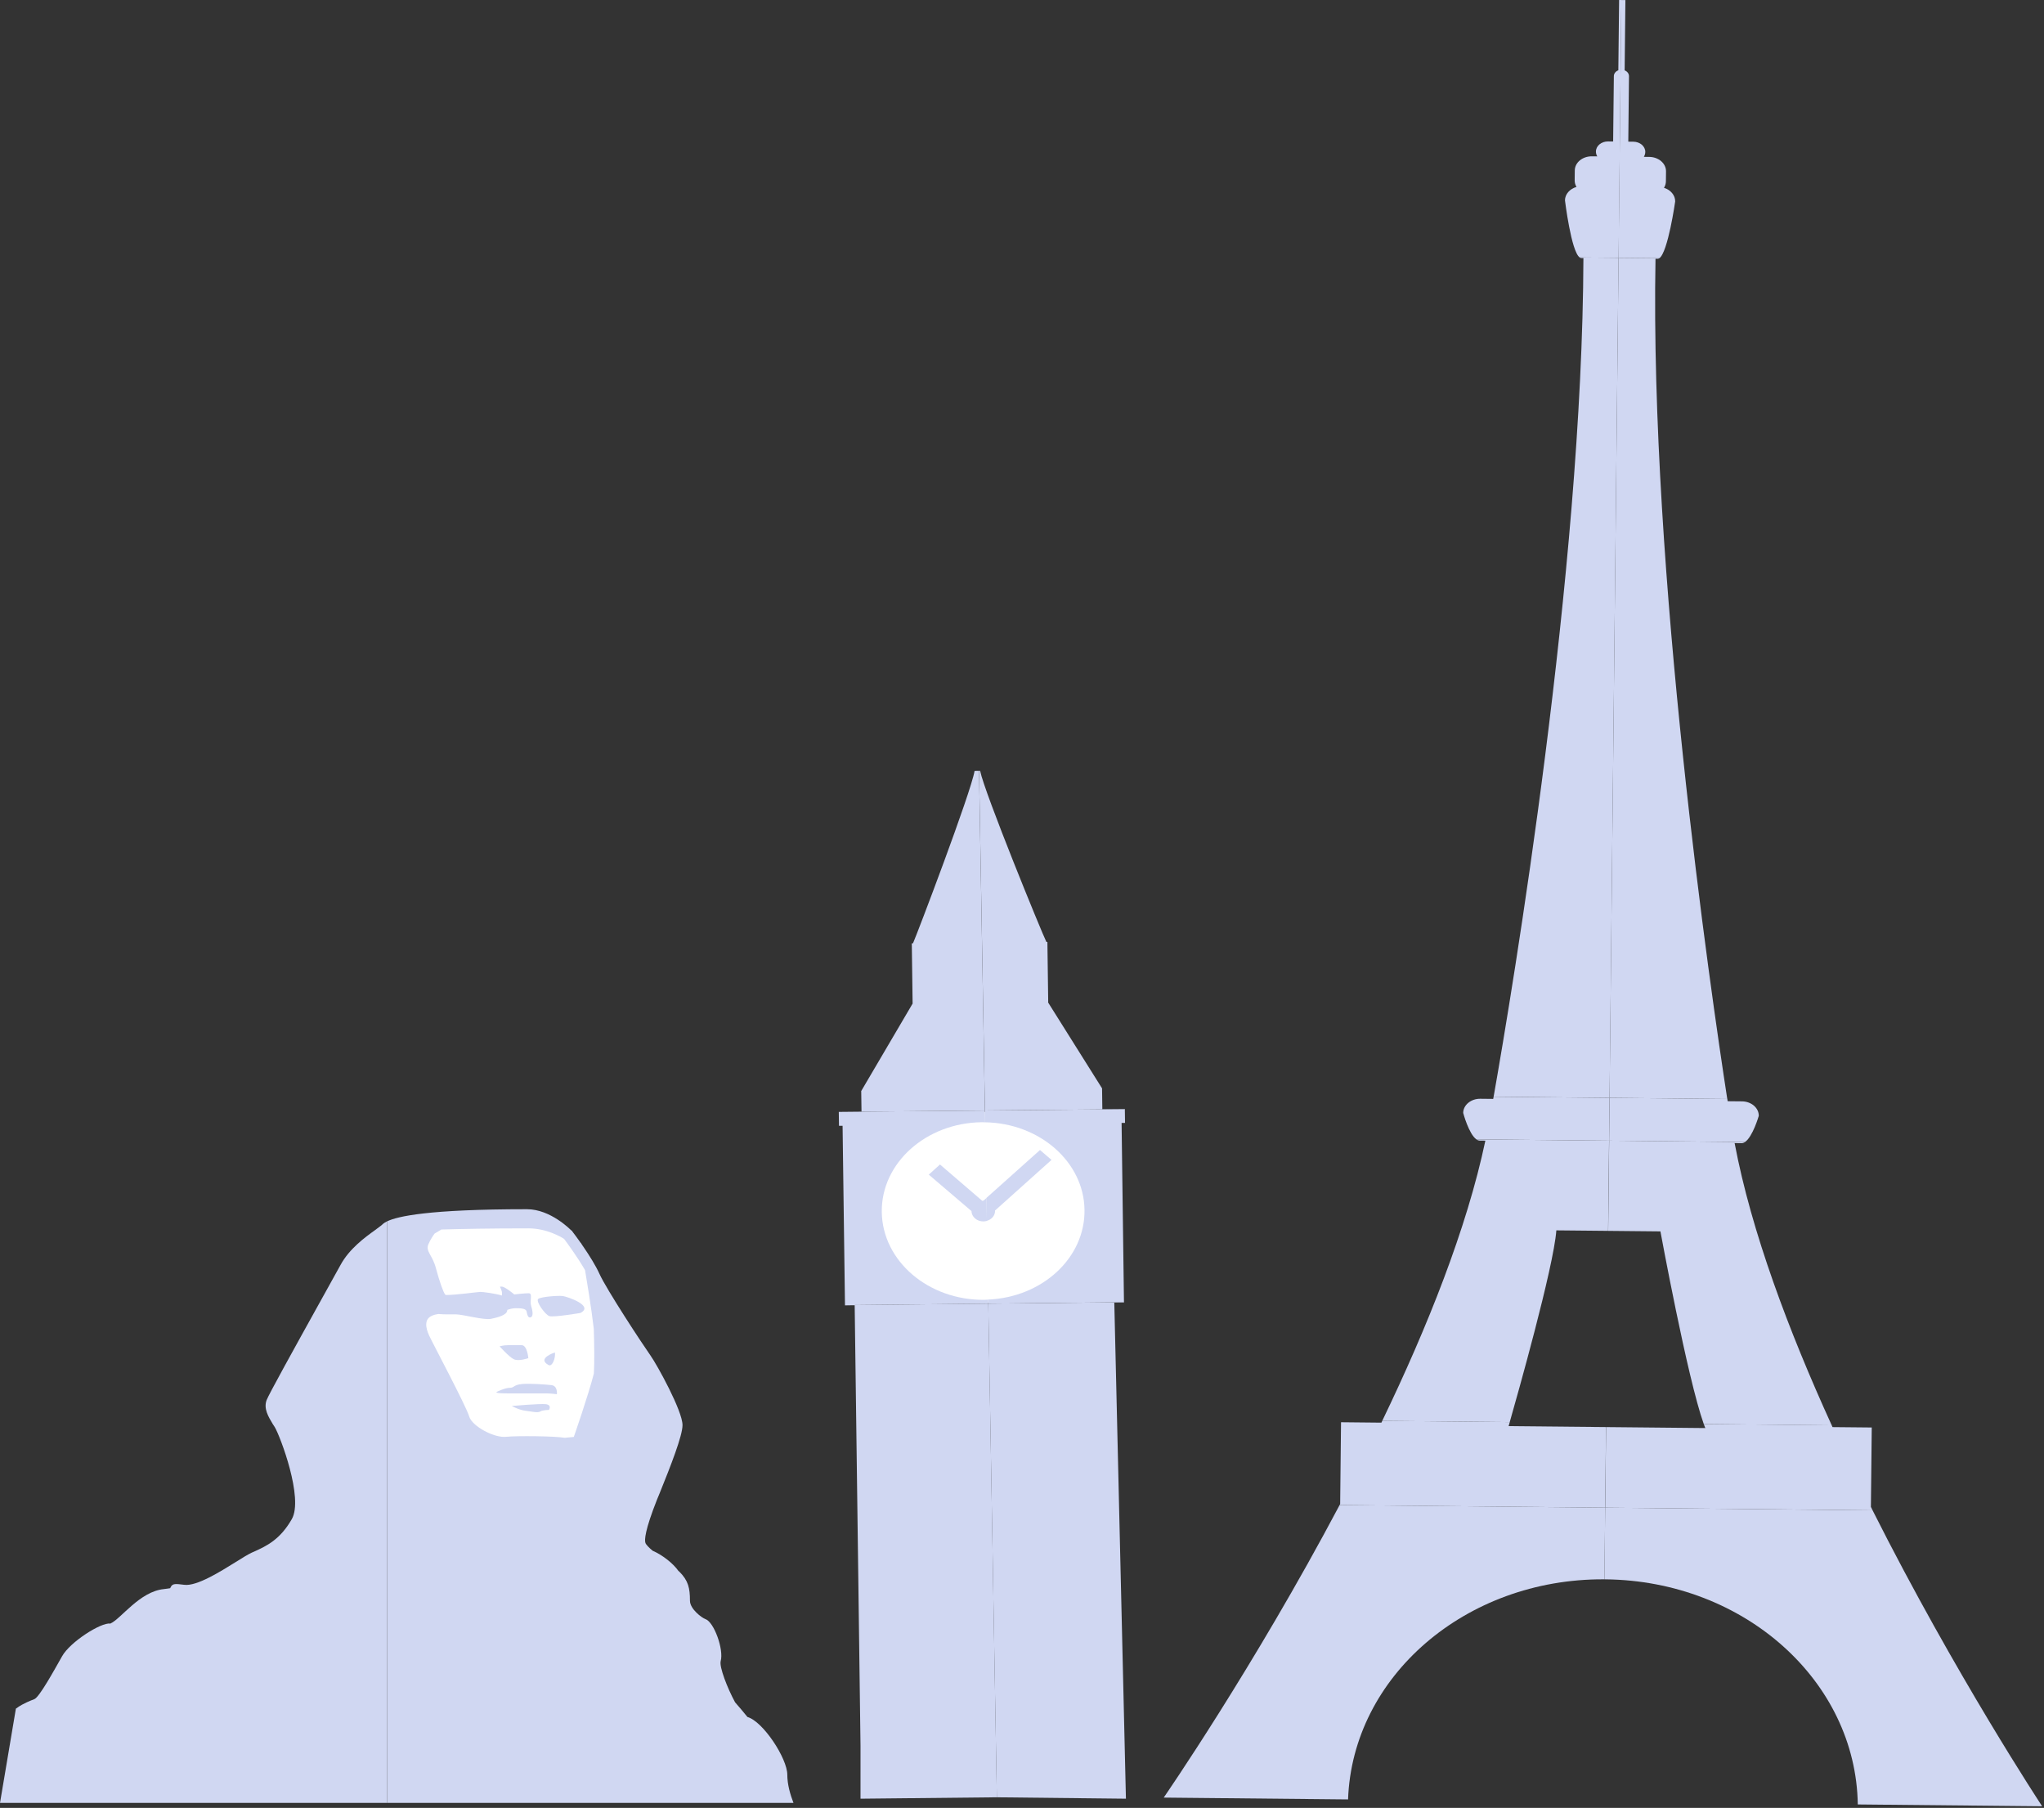
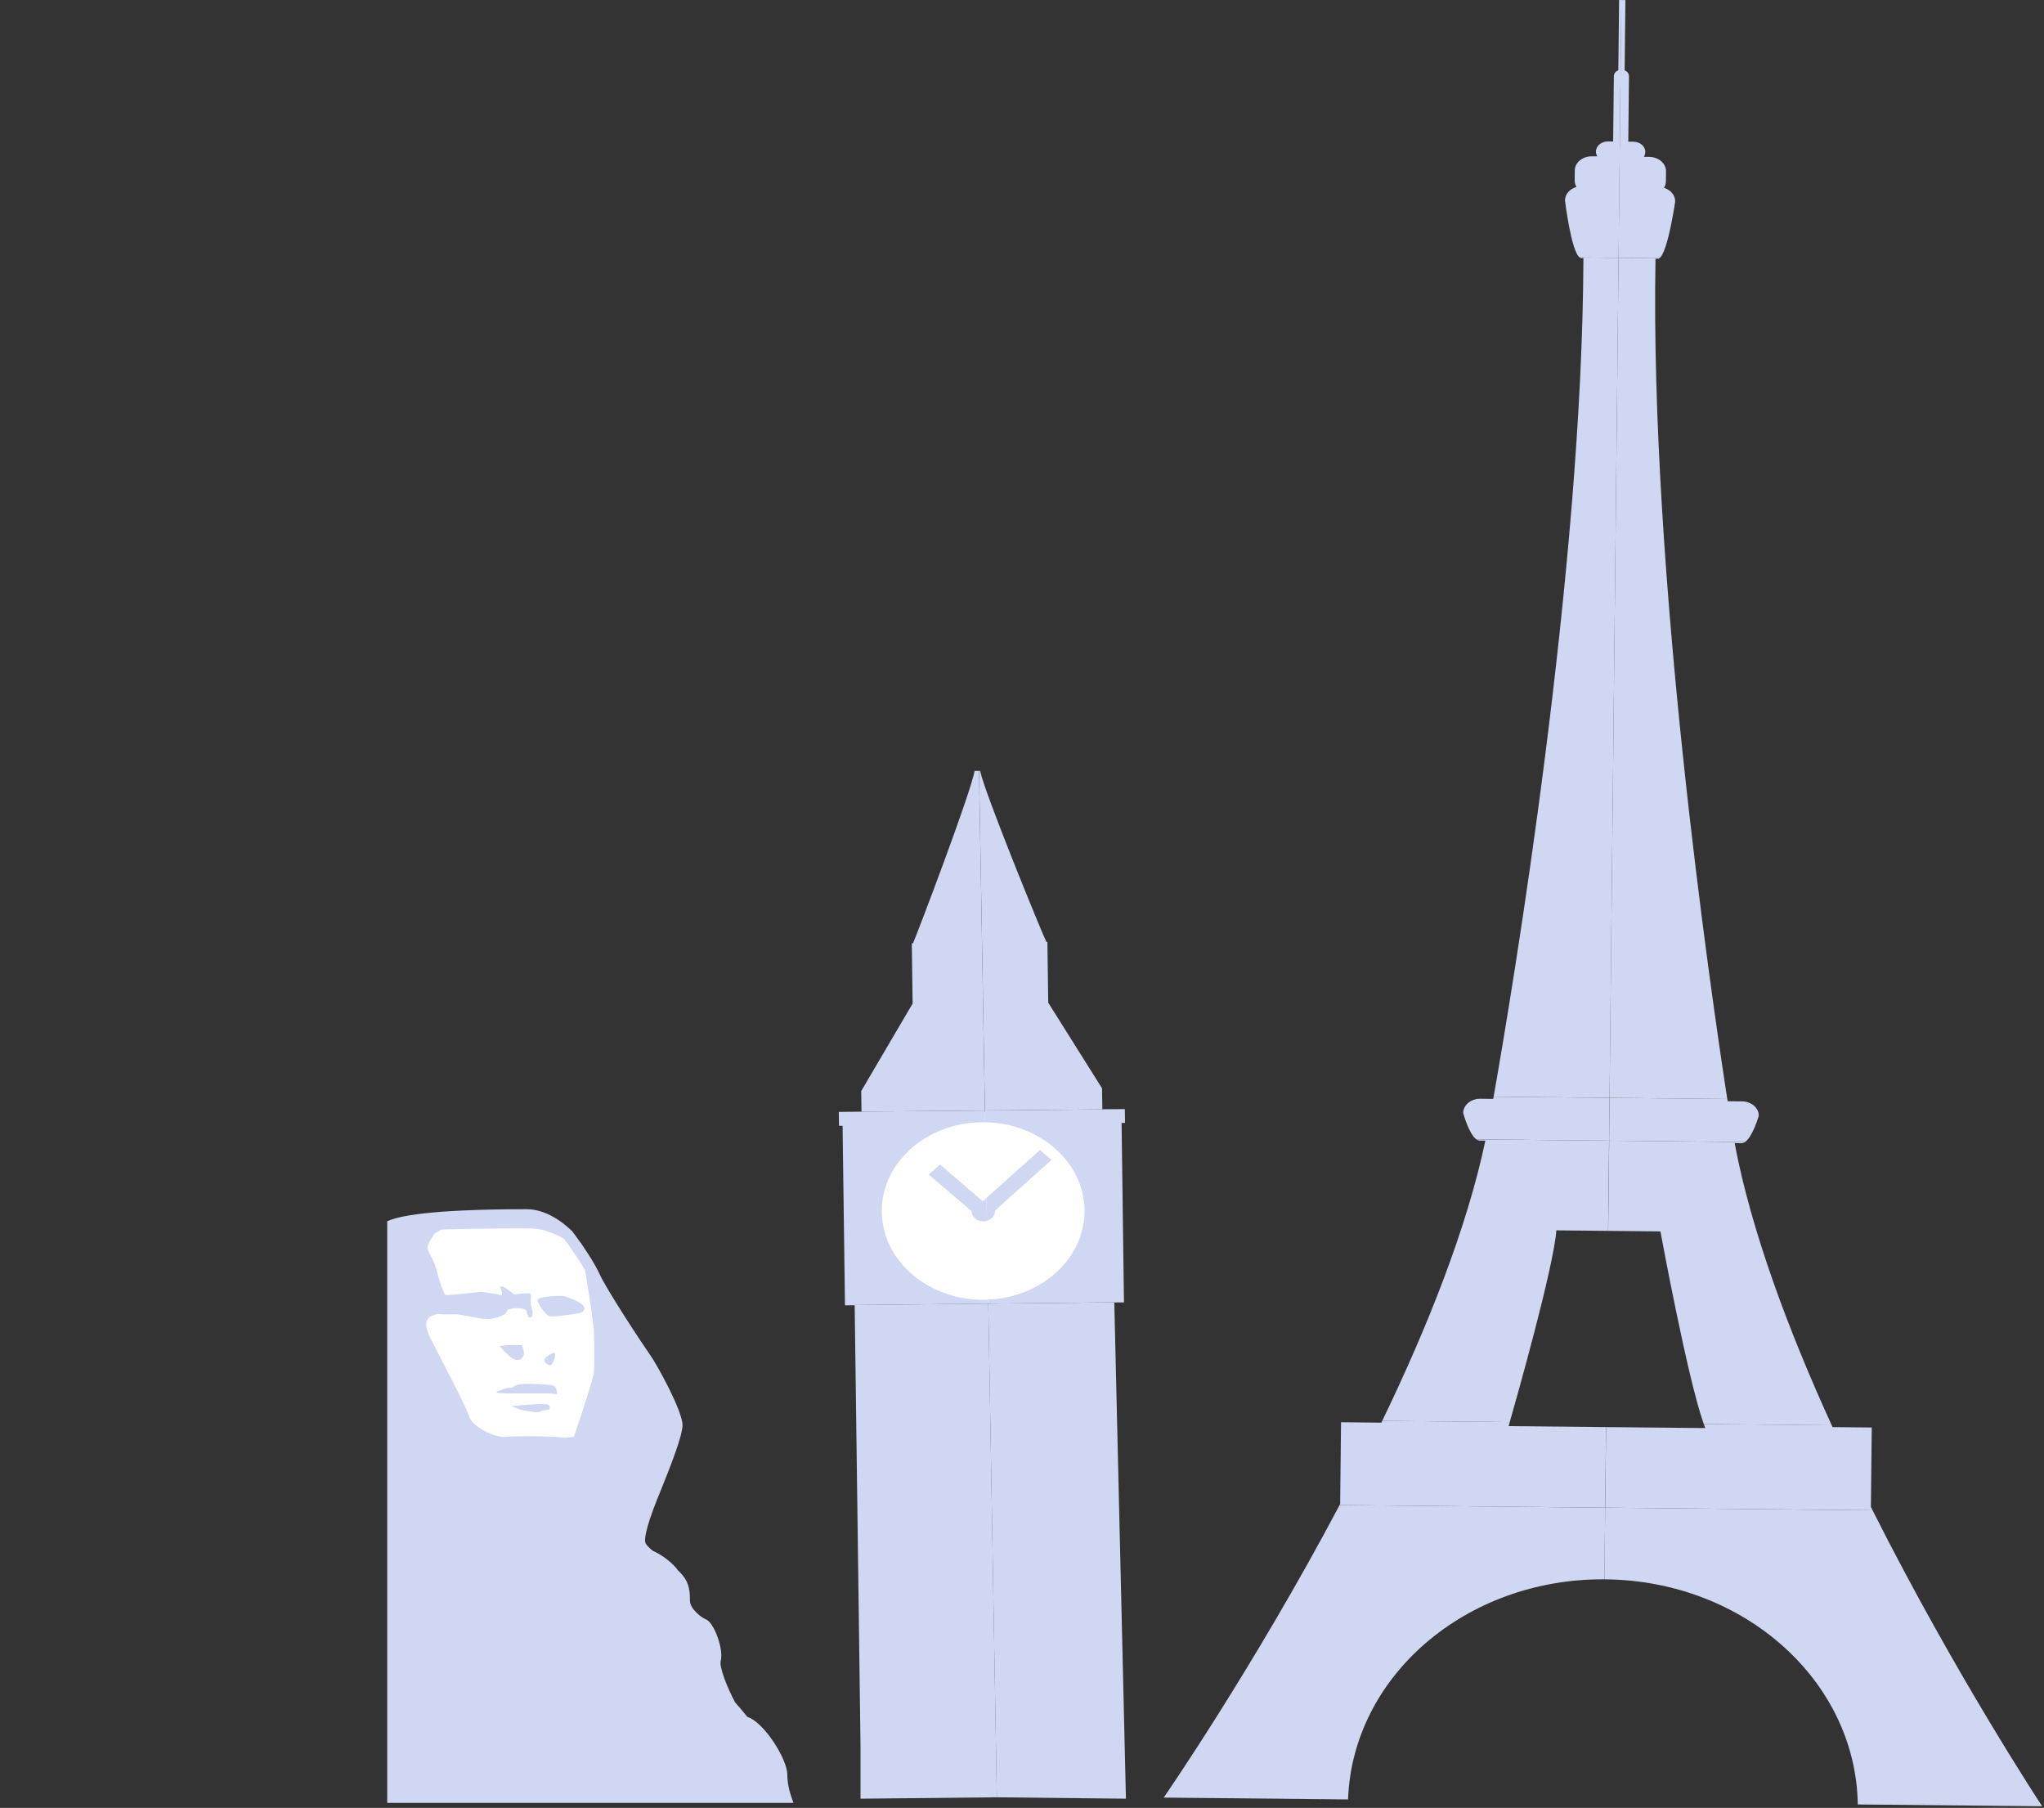
<svg xmlns="http://www.w3.org/2000/svg" viewBox="0 0 270.257 239.002" fill="none">
  <rect x="0" y="0" width="270.257" height="239.002" fill="#333333" stroke="none" />
  <path d="M56.004 161.453H71.326L76.839 164.394L79.288 171.317L78.465 185.615L74.781 192.875L60.661 191.948L55.103 183.623L53.75 172.671L56.004 161.453Z" fill="white" />
-   <path d="M2.1 225.881L2.345 225.714C2.407 225.661 3.023 225.203 4.552 224.62C5.23 224.317 7.141 220.84 8.197 218.976C9.249 217.06 13.384 214.446 14.591 214.633C16.008 214.009 18.455 210.385 21.684 210.073C22.074 210.031 22.35 209.979 22.502 209.958C22.522 209.89 22.548 209.849 22.558 209.838C22.808 209.302 23.215 209.37 24.371 209.51C26.027 209.718 29.119 207.771 31.175 206.495C32.05 205.939 32.763 205.512 33.253 205.272L33.633 205.106C35.231 204.376 37.023 203.553 38.584 200.825C40.157 198.077 37.064 189.891 36.324 188.652L36.08 188.282C35.471 187.267 34.836 186.214 35.252 185.091C35.492 184.424 38.761 178.514 42.693 171.433L45.031 167.215C46.198 165.075 48.249 163.582 49.607 162.607L50.424 161.993C50.535 161.906 50.669 161.702 51.196 161.453V238.335H0.002L2.1 225.881Z" fill="#D0D7F2" />
  <path d="M69.67 159.856C72.815 159.856 75.429 162.574 75.523 162.647L75.622 162.71L75.679 162.804C75.799 162.95 78.271 166.199 79.261 168.406C80.198 170.479 84.988 177.759 86.014 179.206C86.889 180.445 90.242 186.516 90.242 188.401C90.242 189.801 88.68 193.79 87.217 197.404L86.873 198.237C85.248 202.34 85.207 203.59 85.338 203.969C85.426 204.219 85.805 204.594 86.286 205C87.666 205.604 89.039 206.729 89.695 207.665C89.726 207.708 89.8 207.74 89.831 207.78C91.008 208.958 91.226 209.947 91.226 211.613C91.226 212.717 92.82 213.893 93.267 214.04C94.403 214.414 95.725 218.059 95.288 219.61C95.095 220.371 96.163 223.151 97.194 225.046C97.745 225.682 98.308 226.326 98.828 226.983C100.9 227.578 104.097 232.461 104.097 234.617C104.097 235.887 104.472 237.199 104.91 238.335H51.197V161.451C52.563 160.805 56.571 159.856 69.67 159.856ZM56.737 176.549C57.205 177.57 61.663 185.942 62.032 187.245C62.412 188.557 65.364 190.129 66.954 189.941C68.317 189.796 73.441 189.847 74.659 190.077L75.868 189.962C75.868 189.962 77.773 184.516 78.523 181.568C78.605 180.059 78.574 177.622 78.512 175.675C78.169 172.759 77.606 169.406 77.356 167.918C76.377 166.199 74.919 164.23 74.586 163.783C74.191 163.523 72.264 162.388 69.889 162.388C64.766 162.388 61.069 162.461 58.362 162.539L57.466 163.075C57.31 163.294 56.909 163.845 56.623 164.528C56.268 165.465 57.206 165.939 57.653 167.709C58.123 169.463 58.601 170.786 58.861 171.146C58.879 171.168 58.911 171.186 58.954 171.201L57.944 173.711C57.656 173.75 57.37 173.82 57.096 173.947C56.075 174.404 56.268 175.519 56.737 176.549Z" fill="#D0D7F2" />
  <path d="M71.163 171.717C71.527 171.426 73.765 171.259 74.4 171.332C75.056 171.426 78.586 172.633 76.743 173.571C76.743 173.571 73.204 174.175 72.63 173.987C72.078 173.8 70.787 171.999 71.163 171.717Z" fill="#D0D7F2" />
-   <path d="M67.943 179.693C67.324 179.402 66.059 177.985 66.059 177.985C66.059 177.985 66.559 177.829 67.205 177.829H68.97C69.725 177.829 69.855 179.547 69.855 179.547C69.855 179.547 68.589 180.005 67.943 179.693Z" fill="#D0D7F2" />
+   <path d="M67.943 179.693C67.324 179.402 66.059 177.985 66.059 177.985C66.059 177.985 66.559 177.829 67.205 177.829H68.97C69.855 179.547 68.589 180.005 67.943 179.693Z" fill="#D0D7F2" />
  <path d="M72.525 180.454C70.916 179.568 73.374 178.792 73.374 178.792C73.473 179.568 73.004 180.734 72.525 180.454Z" fill="#D0D7F2" />
  <path d="M72.178 185.631C73.011 185.746 72.583 186.391 72.583 186.391C72.583 186.391 71.739 186.391 71.427 186.599C71.109 186.807 70.282 186.599 69.448 186.495C68.594 186.391 67.668 185.87 67.668 185.87C67.668 185.87 71.344 185.537 72.178 185.631Z" fill="#D0D7F2" />
  <path d="M67.401 183.467C68.027 183.467 67.849 183.082 69.016 182.967C70.161 182.873 72.088 183.02 72.926 183.113C73.764 183.217 73.634 184.311 73.634 184.311C73.634 184.311 72.785 184.206 72.269 184.206H67.188C65.095 184.206 65.715 183.987 65.715 183.987C65.715 183.987 66.766 183.467 67.401 183.467Z" fill="#D0D7F2" />
  <path d="M63.519 170.789C63.862 170.789 65.498 170.997 66.361 171.269C66.382 171.128 66.382 170.977 66.361 170.789C66.164 170.014 65.924 170.092 66.361 170.092C66.777 170.092 67.997 171.122 67.997 171.122C67.997 171.122 69.287 170.966 69.891 170.966C70.49 170.966 69.991 171.914 70.235 172.684C70.49 173.465 70.49 174.069 70.151 174.152C69.809 174.251 69.715 173.814 69.626 173.382C69.543 172.945 68.766 172.945 68.164 172.945C67.736 172.945 67.288 173.091 67.08 173.164C67.07 173.195 67.059 173.247 67.059 173.289C66.971 173.846 65.842 174.163 64.919 174.351C63.992 174.548 61.197 173.757 60.274 173.757C59.586 173.757 58.723 173.782 57.947 173.708C57.171 173.634 57.605 171.195 58.956 171.198C60.307 171.201 63.175 170.789 63.519 170.789Z" fill="#D0D7F2" />
  <path d="M143.837 163.703C141.256 170.29 133.065 173.798 125.542 171.54C118.019 169.28 114.013 162.109 116.593 155.522C119.173 148.936 127.364 145.427 134.887 147.686C142.41 149.945 146.417 157.116 143.837 163.703Z" fill="white" />
  <path d="M129.982 158.715C129.942 158.716 129.928 158.756 129.882 158.757L124.285 153.944L122.804 155.286L128.452 160.106C128.463 160.874 129.179 161.48 130.024 161.47C130.187 161.47 130.339 161.44 130.486 161.4L130.433 158.373L130.035 158.728L129.982 158.715Z" fill="#D0D7F2" />
  <path d="M131.566 160.068C131.566 160.068 131.549 160.054 131.55 160.041L139.03 153.337L137.507 152.031L130.422 158.367L130.475 161.394C131.114 161.214 131.574 160.693 131.566 160.068Z" fill="#D0D7F2" />
  <path d="M130.657 171.807C130.486 171.814 130.319 171.833 130.147 171.835C122.754 171.91 116.675 166.711 116.589 160.226C116.503 153.753 122.442 148.432 129.835 148.356C129.976 148.355 130.111 148.367 130.251 148.37L130.224 146.806L113.906 146.955L113.905 146.962L110.904 146.992L110.93 148.832L111.406 148.827L111.722 172.539L130.668 172.343L130.657 171.807Z" fill="#D0D7F2" />
  <path d="M130.674 172.337L111.728 172.534V172.565L113.006 172.551L113.777 230.791L113.776 237.785L131.805 237.6L130.674 172.337Z" fill="#D0D7F2" />
  <path d="M129.447 101.912L128.858 101.918C128.373 104.794 121.214 123.599 120.713 124.71L120.558 124.711L120.665 132.672L113.885 144.208L113.87 144.207L113.908 146.955L130.226 146.806L129.447 101.912Z" fill="#D0D7F2" />
  <path d="M148.737 146.605L145.751 146.635L145.714 143.88L138.562 132.495L138.594 132.494L138.487 124.526L138.356 124.527C137.795 123.429 130.163 104.772 129.593 101.908L129.45 101.91L130.229 146.803L148.737 146.635V146.605Z" fill="#D0D7F2" />
  <path d="M148.296 148.447L148.751 148.443L148.727 146.634L130.219 146.802L130.246 148.366C137.455 148.487 143.31 153.592 143.394 159.948C143.478 166.284 137.824 171.493 130.652 171.803L130.662 172.338L148.611 172.15L148.296 148.447Z" fill="#D0D7F2" />
  <path d="M148.87 237.785L147.333 172.209L148.617 172.195L148.616 172.15L130.668 172.338L131.799 237.601L148.87 237.785Z" fill="#D0D7F2" />
  <path d="M212.812 145.134L197.484 144.983C197.47 145.08 197.45 145.182 197.433 145.274L195.718 145.256C194.485 145.244 193.474 146.081 193.463 147.124C193.463 147.124 194.199 149.912 195.208 150.622L212.753 150.796L212.812 145.134Z" fill="#D0D7F2" />
  <path d="M195.204 150.622C195.35 150.726 195.5 150.784 195.654 150.787L196.394 150.794C193.942 162.417 188.726 175.464 182.758 187.837L199.615 188.002C200.543 184.756 205.427 167.519 205.78 162.652L212.542 162.718L212.622 162.72L212.749 150.796L195.204 150.622Z" fill="#D0D7F2" />
  <path d="M214.378 0.002H214.299L214.077 0L213.976 9.293C213.635 9.418 213.385 9.713 213.383 10.06L213.289 18.704L212.618 18.697C211.738 18.689 211.02 19.284 211.013 20.024C211.009 20.258 211.073 20.476 211.189 20.674L210.476 20.667C209.238 20.655 208.227 21.49 208.217 22.53L208.203 23.85C208.198 24.159 208.291 24.454 208.443 24.711C207.562 24.966 206.929 25.662 206.92 26.484C206.92 26.484 207.737 33.238 208.864 34.034L214.013 34.084L214.378 0.002Z" fill="#D0D7F2" />
  <path d="M208.859 34.032C208.927 34.081 208.998 34.113 209.069 34.114L209.359 34.116C209.224 75.675 199.999 130.733 197.487 144.982L212.815 145.132L214.006 34.082L208.859 34.032Z" fill="#D0D7F2" />
  <path d="M177.123 198.966C165.722 220.495 153.866 237.64 153.866 237.64L177.121 237.871L178.24 237.881C178.825 221.619 193.786 208.699 212.057 208.784C212.084 208.784 212.11 208.783 212.135 208.783L212.238 199.311L177.123 198.966Z" fill="#D0D7F2" />
  <path d="M212.348 188.659L212.267 188.658L199.468 188.532C199.468 188.532 199.521 188.343 199.619 188L182.762 187.835C182.723 187.913 182.686 187.993 182.647 188.074L177.311 188.02L177.196 198.822C177.17 198.871 177.145 198.918 177.118 198.968L212.233 199.312L212.348 188.659Z" fill="#D0D7F2" />
  <path d="M247.37 199.211L247.482 188.713L242.298 188.663C242.262 188.581 242.227 188.501 242.189 188.422L225.27 188.253C225.342 188.445 225.406 188.625 225.473 188.788L212.5 188.661L212.357 188.659L212.243 199.313L247.598 199.662C247.522 199.511 247.444 199.363 247.37 199.211Z" fill="#D0D7F2" />
  <path d="M247.592 199.662L212.236 199.313L212.134 208.785C212.173 208.785 212.214 208.785 212.255 208.786C212.261 208.786 212.266 208.786 212.278 208.786C230.623 208.976 245.398 222.233 245.636 238.546L247.33 238.563L270.012 238.787C270.012 238.787 258.535 221.404 247.592 199.662Z" fill="#D0D7F2" />
  <path d="M221.492 26.628C221.501 25.807 220.885 25.099 220.013 24.827C220.173 24.572 220.262 24.28 220.266 23.97L220.28 22.651C220.291 21.61 219.299 20.755 218.071 20.743L217.348 20.736C217.465 20.541 217.537 20.323 217.54 20.089C217.548 19.35 216.845 18.74 215.959 18.732L215.292 18.726L215.384 10.081C215.39 9.734 215.155 9.436 214.81 9.302L214.91 0.008L214.512 0.005L214.369 0.004L214.003 34.086L219.394 34.14C220.54 33.364 221.492 26.628 221.492 26.628Z" fill="#D0D7F2" />
  <path d="M228.38 145.288C226.172 130.991 218.133 75.762 218.89 34.21L219.183 34.214C219.254 34.215 219.325 34.184 219.395 34.136L214.004 34.083L212.813 145.133L228.38 145.288Z" fill="#D0D7F2" />
  <path d="M232.545 147.511C232.557 146.467 231.565 145.611 230.325 145.598L228.432 145.58C228.415 145.487 228.401 145.385 228.387 145.29L212.818 145.135L212.758 150.796L230.722 150.971C231.75 150.283 232.545 147.511 232.545 147.511Z" fill="#D0D7F2" />
  <path d="M229.352 151.12L230.272 151.13C230.429 151.132 230.581 151.076 230.728 150.973L212.765 150.798L212.637 162.721L212.783 162.722L219.541 162.789C219.541 162.789 223.118 182.25 225.272 188.256L242.191 188.425C236.494 175.935 231.554 162.79 229.352 151.12Z" fill="#D0D7F2" />
</svg>